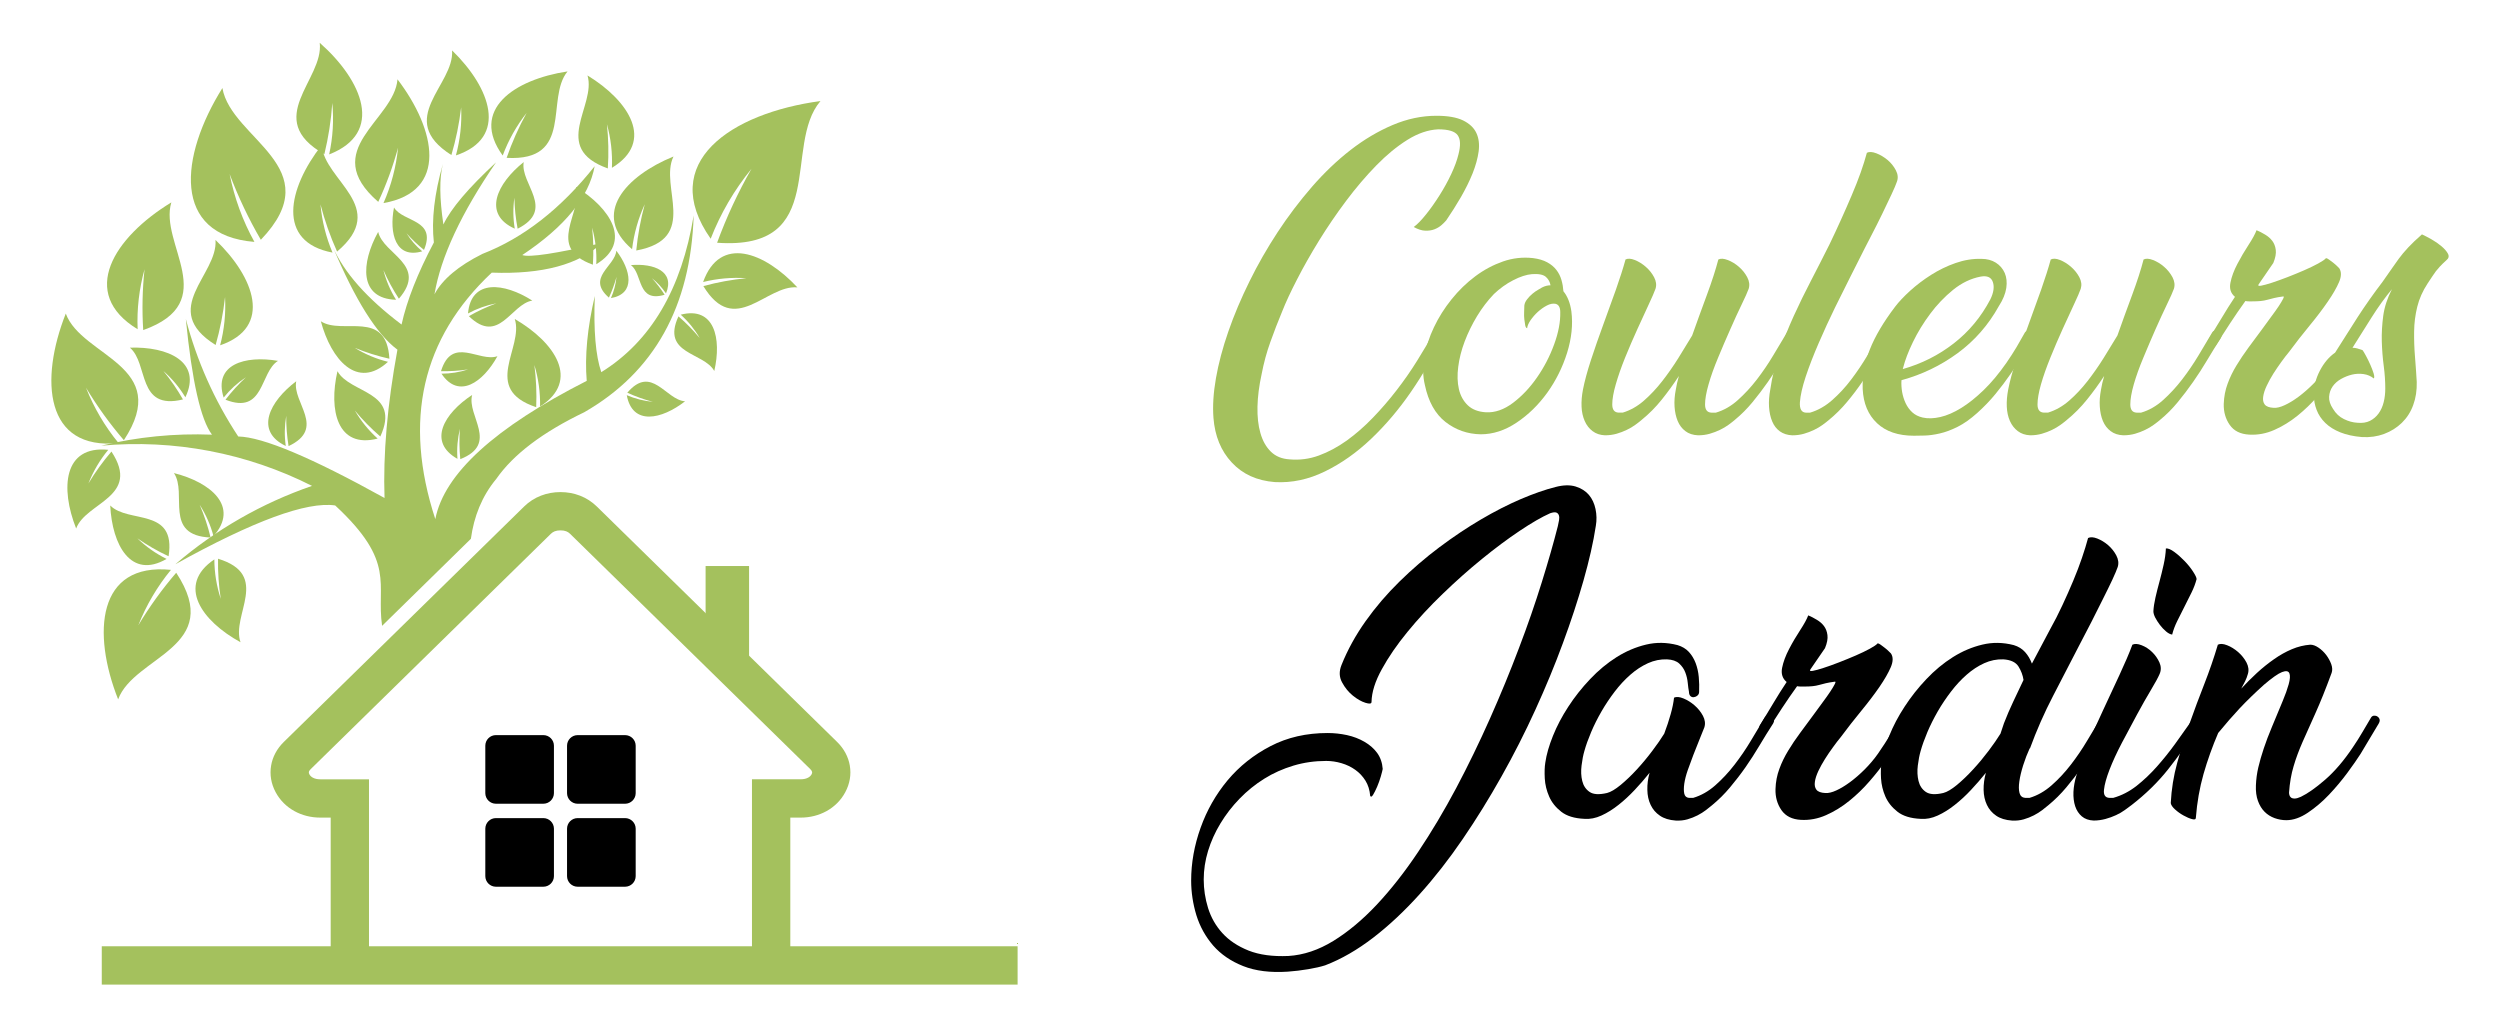
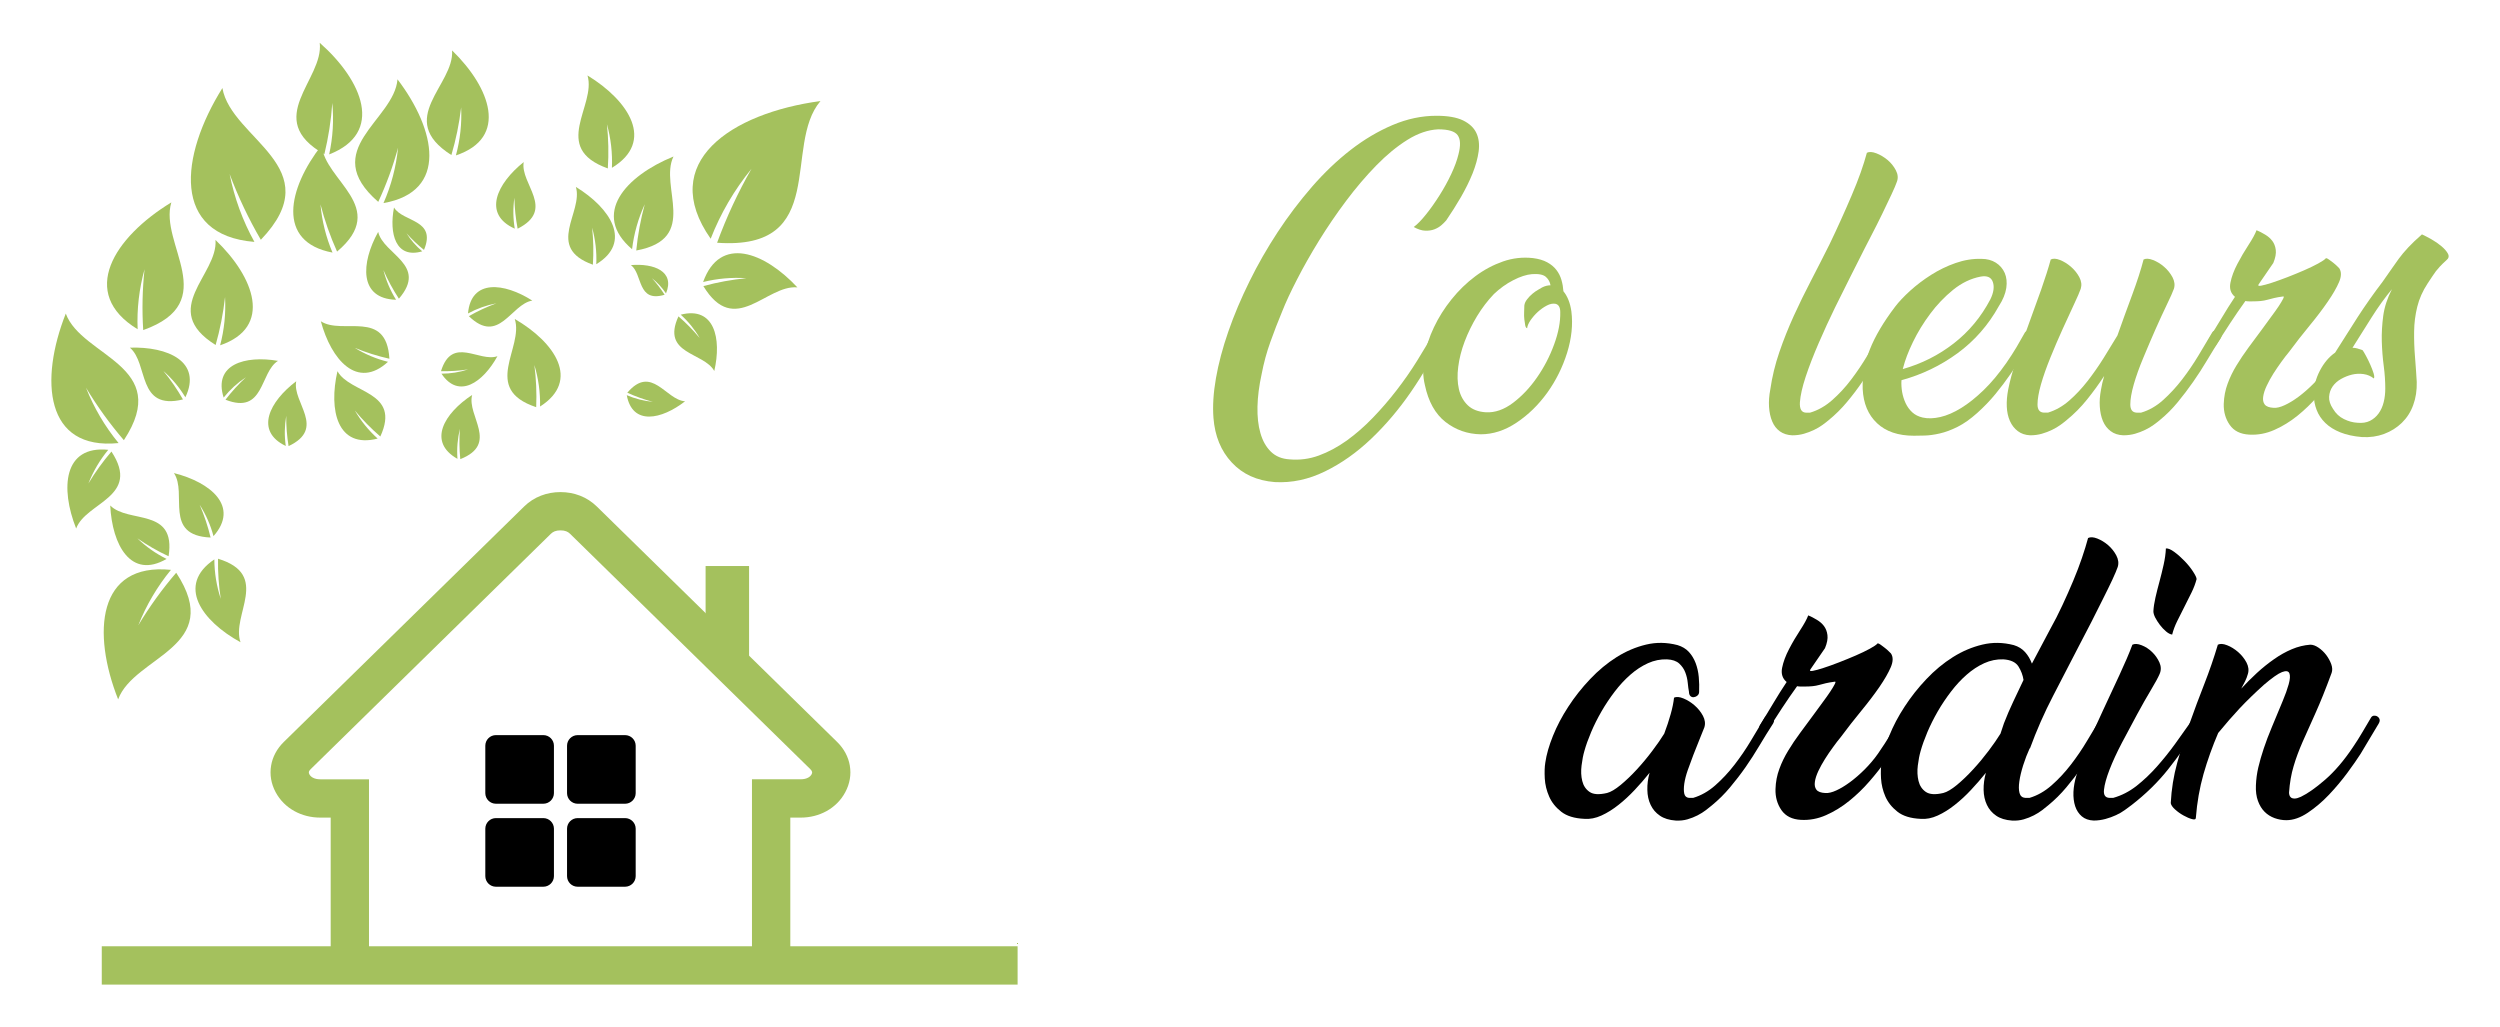
<svg xmlns="http://www.w3.org/2000/svg" version="1.1" id="Calque_1" x="0px" y="0px" width="146px" height="60px" viewBox="0 0 146 60" enable-background="new 0 0 146 60" xml:space="preserve">
  <g>
    <g>
      <g>
        <path fill="#A4C15D" d="M84.192,19.78c-0.488,1.045-1.088,2.082-1.793,3.107c-0.706,1.026-1.481,1.938-2.323,2.74     c-0.841,0.801-1.742,1.438-2.699,1.904c-0.959,0.47-1.933,0.677-2.925,0.623c-1.046-0.082-1.882-0.461-2.514-1.142     c-0.634-0.678-0.99-1.548-1.072-2.607c-0.052-0.679-0.007-1.449,0.144-2.312c0.15-0.862,0.391-1.772,0.724-2.73     c0.332-0.958,0.744-1.933,1.233-2.924c0.487-0.991,1.038-1.952,1.649-2.883c0.611-0.93,1.278-1.81,1.996-2.639     c0.72-0.828,1.476-1.549,2.262-2.159c0.788-0.611,1.607-1.097,2.456-1.457c0.848-0.36,1.701-0.54,2.556-0.54     c0.667,0,1.185,0.091,1.56,0.273c0.373,0.184,0.632,0.428,0.774,0.734c0.144,0.307,0.186,0.663,0.134,1.069     c-0.056,0.409-0.175,0.839-0.356,1.294c-0.185,0.456-0.414,0.917-0.684,1.386c-0.272,0.467-0.557,0.92-0.855,1.354     c-0.068,0.082-0.162,0.173-0.275,0.275c-0.117,0.102-0.253,0.183-0.409,0.244c-0.154,0.061-0.337,0.089-0.538,0.082     c-0.204-0.006-0.431-0.079-0.674-0.215c0.219-0.162,0.458-0.41,0.723-0.743c0.268-0.332,0.528-0.704,0.785-1.111     c0.258-0.407,0.486-0.821,0.683-1.242c0.198-0.421,0.337-0.801,0.419-1.141c0.134-0.516,0.122-0.889-0.043-1.12     c-0.162-0.231-0.541-0.347-1.141-0.347c-0.581,0.028-1.183,0.231-1.792,0.612c-0.612,0.38-1.219,0.88-1.824,1.499     c-0.604,0.62-1.192,1.309-1.762,2.07c-0.571,0.762-1.096,1.534-1.579,2.316c-0.481,0.781-0.909,1.536-1.282,2.264     c-0.376,0.727-0.664,1.35-0.868,1.867c-0.243,0.584-0.475,1.179-0.69,1.784c-0.219,0.604-0.388,1.234-0.513,1.887     c-0.148,0.68-0.229,1.312-0.242,1.896c-0.013,0.585,0.043,1.102,0.173,1.549c0.128,0.45,0.333,0.81,0.611,1.082     c0.279,0.272,0.642,0.421,1.09,0.448c0.586,0.052,1.155-0.021,1.712-0.225c0.556-0.204,1.099-0.496,1.632-0.876     c0.526-0.381,1.036-0.826,1.525-1.334s0.953-1.045,1.387-1.609c0.435-0.564,0.833-1.134,1.191-1.712     c0.362-0.577,0.681-1.124,0.968-1.64c0.04-0.067,0.103-0.105,0.184-0.112c0.08-0.006,0.152,0.01,0.213,0.051     c0.063,0.041,0.102,0.095,0.123,0.163C84.264,19.604,84.246,19.684,84.192,19.78z" />
        <path fill="#A4C15D" d="M89.528,15.073c0.328,0.041,0.602,0.123,0.828,0.245c0.223,0.121,0.403,0.271,0.538,0.448     c0.138,0.176,0.234,0.374,0.296,0.591s0.099,0.435,0.113,0.652c0.243,0.299,0.399,0.693,0.466,1.182     c0.096,0.761,0.012,1.566-0.251,2.415c-0.267,0.849-0.655,1.627-1.162,2.333c-0.51,0.706-1.105,1.287-1.785,1.741     c-0.68,0.456-1.379,0.683-2.098,0.683c-0.773-0.014-1.46-0.255-2.06-0.723c-0.596-0.468-0.995-1.184-1.199-2.15     c-0.124-0.515-0.134-1.065-0.031-1.649c0.101-0.585,0.288-1.162,0.561-1.732c0.271-0.571,0.613-1.114,1.028-1.63     c0.414-0.516,0.877-0.965,1.386-1.345c0.508-0.38,1.05-0.667,1.62-0.866C88.35,15.07,88.933,15.006,89.528,15.073z      M89.185,19.168c-0.055-0.013-0.093-0.071-0.113-0.173c-0.019-0.102-0.037-0.217-0.051-0.346     c-0.016-0.129-0.018-0.268-0.012-0.418c0.008-0.148,0.012-0.279,0.012-0.387c0.014-0.123,0.068-0.245,0.164-0.367     c0.094-0.123,0.198-0.23,0.314-0.326c0.116-0.095,0.227-0.174,0.336-0.234c0.107-0.061,0.183-0.105,0.227-0.132     c0.161-0.082,0.324-0.124,0.487-0.124c-0.029-0.189-0.117-0.352-0.266-0.487c-0.149-0.136-0.421-0.191-0.813-0.165     c-0.326,0.028-0.693,0.146-1.101,0.357c-0.409,0.21-0.781,0.48-1.123,0.805c-0.365,0.381-0.694,0.812-0.987,1.293     c-0.291,0.482-0.531,0.975-0.722,1.477c-0.19,0.503-0.315,0.997-0.376,1.478c-0.063,0.482-0.05,0.916,0.038,1.304     c0.089,0.387,0.265,0.703,0.521,0.947c0.258,0.246,0.609,0.38,1.061,0.408c0.528,0.027,1.054-0.156,1.578-0.55     c0.521-0.393,0.99-0.89,1.404-1.487c0.416-0.598,0.747-1.239,0.998-1.926c0.252-0.686,0.371-1.314,0.358-1.884     c0-0.285-0.095-0.449-0.285-0.49c-0.148-0.026-0.318,0.007-0.501,0.103s-0.354,0.217-0.519,0.366     c-0.164,0.15-0.306,0.313-0.43,0.49C89.267,18.876,89.196,19.033,89.185,19.168z" />
-         <path fill="#A4C15D" d="M100.351,15.155c0.135-0.069,0.317-0.059,0.548,0.03c0.233,0.088,0.449,0.221,0.653,0.397     c0.204,0.177,0.366,0.38,0.488,0.611c0.123,0.232,0.149,0.456,0.083,0.672c-0.069,0.191-0.205,0.497-0.41,0.917     c-0.204,0.421-0.424,0.9-0.66,1.438c-0.237,0.537-0.478,1.089-0.713,1.66c-0.239,0.57-0.426,1.094-0.56,1.568     c-0.137,0.476-0.205,0.867-0.205,1.171c0,0.307,0.123,0.466,0.365,0.479h0.268c0.46-0.136,0.889-0.38,1.282-0.734     c0.394-0.353,0.767-0.754,1.111-1.202c0.345-0.449,0.664-0.917,0.955-1.406c0.292-0.489,0.563-0.937,0.805-1.345     c0.043-0.068,0.103-0.104,0.185-0.111c0.082-0.007,0.153,0.009,0.214,0.051c0.063,0.04,0.104,0.095,0.132,0.162     c0.027,0.068,0.016,0.151-0.039,0.246c-0.273,0.421-0.536,0.848-0.796,1.283c-0.259,0.435-0.528,0.855-0.813,1.263     c-0.285,0.408-0.585,0.802-0.897,1.181c-0.313,0.381-0.659,0.728-1.039,1.04c-0.095,0.082-0.218,0.177-0.365,0.285     c-0.15,0.108-0.316,0.208-0.5,0.295c-0.184,0.089-0.38,0.164-0.592,0.225c-0.21,0.06-0.438,0.091-0.683,0.091     c-0.299-0.013-0.547-0.094-0.743-0.245c-0.197-0.148-0.346-0.346-0.448-0.59c-0.101-0.245-0.162-0.524-0.183-0.835     c-0.021-0.313,0.003-0.645,0.073-0.999c0.037-0.244,0.1-0.51,0.18-0.794c-0.312,0.476-0.645,0.935-0.997,1.375     c-0.354,0.442-0.747,0.839-1.183,1.192c-0.094,0.082-0.217,0.177-0.366,0.285c-0.149,0.108-0.315,0.208-0.5,0.295     c-0.181,0.089-0.38,0.164-0.59,0.225c-0.211,0.06-0.437,0.091-0.683,0.091c-0.286-0.013-0.525-0.094-0.724-0.245     c-0.198-0.148-0.35-0.346-0.457-0.59c-0.108-0.245-0.171-0.524-0.184-0.835c-0.013-0.313,0.013-0.645,0.082-0.999     c0.095-0.488,0.251-1.066,0.468-1.732c0.219-0.666,0.454-1.347,0.712-2.047c0.258-0.699,0.506-1.385,0.744-2.058     c0.236-0.672,0.425-1.26,0.562-1.762c0.134-0.069,0.315-0.059,0.539,0.03c0.226,0.088,0.439,0.221,0.642,0.397     c0.204,0.177,0.366,0.38,0.488,0.611c0.122,0.232,0.15,0.456,0.082,0.672c-0.067,0.191-0.2,0.497-0.397,0.917     c-0.198,0.421-0.418,0.9-0.661,1.438c-0.245,0.537-0.483,1.089-0.715,1.66c-0.231,0.57-0.412,1.094-0.548,1.568     c-0.138,0.476-0.205,0.867-0.205,1.171c0,0.307,0.122,0.466,0.365,0.479h0.247c0.447-0.136,0.862-0.37,1.241-0.703     c0.38-0.333,0.738-0.713,1.07-1.141s0.646-0.876,0.938-1.344c0.292-0.47,0.562-0.908,0.805-1.315     c0.284-0.801,0.574-1.596,0.865-2.383S100.199,15.738,100.351,15.155z" />
        <path fill="#A4C15D" d="M108.56,15.175c-0.096,0.19-0.272,0.541-0.529,1.049c-0.257,0.509-0.547,1.091-0.868,1.742     c-0.317,0.652-0.636,1.338-0.946,2.058c-0.312,0.72-0.567,1.379-0.765,1.976c-0.197,0.599-0.309,1.093-0.337,1.487     c-0.025,0.396,0.092,0.599,0.347,0.612h0.245c0.463-0.136,0.892-0.38,1.295-0.734c0.4-0.353,0.772-0.754,1.109-1.202     c0.341-0.449,0.655-0.917,0.947-1.406c0.291-0.489,0.567-0.937,0.826-1.345c0.04-0.068,0.098-0.104,0.172-0.111     c0.075-0.007,0.143,0.009,0.204,0.051c0.062,0.04,0.105,0.095,0.133,0.162c0.027,0.068,0.012,0.151-0.039,0.246     c-0.272,0.421-0.538,0.848-0.798,1.283c-0.257,0.435-0.524,0.855-0.803,1.263c-0.28,0.408-0.577,0.802-0.897,1.181     c-0.318,0.381-0.668,0.728-1.05,1.04c-0.094,0.082-0.217,0.177-0.365,0.285c-0.15,0.108-0.316,0.208-0.5,0.295     c-0.182,0.089-0.38,0.164-0.591,0.225c-0.209,0.06-0.437,0.091-0.683,0.091c-0.285-0.013-0.525-0.091-0.724-0.233     c-0.197-0.144-0.346-0.336-0.447-0.581c-0.103-0.244-0.163-0.527-0.184-0.846c-0.019-0.319,0.004-0.654,0.072-1.008     c0.108-0.746,0.285-1.477,0.53-2.189c0.243-0.713,0.526-1.419,0.844-2.119c0.318-0.7,0.66-1.396,1.021-2.088     c0.36-0.693,0.715-1.392,1.069-2.098c0.229-0.476,0.454-0.954,0.67-1.437c0.218-0.481,0.425-0.954,0.622-1.417     c0.198-0.461,0.37-0.903,0.521-1.324c0.149-0.42,0.27-0.807,0.365-1.161c0.136-0.067,0.319-0.058,0.551,0.031     c0.229,0.087,0.448,0.218,0.653,0.387c0.203,0.169,0.364,0.371,0.486,0.601c0.122,0.231,0.145,0.456,0.063,0.673     c-0.055,0.163-0.16,0.411-0.316,0.743c-0.158,0.334-0.337,0.711-0.54,1.131c-0.203,0.421-0.429,0.867-0.673,1.335     C109.01,14.289,108.774,14.741,108.56,15.175z" />
        <path fill="#A4C15D" d="M116.728,17.885c-0.611,1.1-1.413,2.014-2.403,2.741c-0.992,0.726-2.085,1.252-3.279,1.578     c-0.015,0.231,0,0.461,0.039,0.694c0.042,0.23,0.11,0.447,0.205,0.651c0.097,0.204,0.223,0.38,0.386,0.53     c0.162,0.149,0.367,0.251,0.611,0.306c0.299,0.068,0.642,0.058,1.028-0.03c0.388-0.088,0.794-0.266,1.223-0.53     c0.429-0.265,0.865-0.614,1.314-1.05c0.448-0.434,0.889-0.963,1.325-1.588c0.216-0.312,0.412-0.618,0.591-0.917     c0.176-0.298,0.339-0.584,0.489-0.856c0.053-0.068,0.117-0.104,0.192-0.111c0.074-0.007,0.144,0.009,0.203,0.051     c0.062,0.04,0.106,0.095,0.133,0.162c0.029,0.068,0.014,0.151-0.039,0.246c-0.191,0.299-0.396,0.625-0.611,0.979     c-0.219,0.353-0.46,0.722-0.724,1.108c-0.267,0.388-0.558,0.775-0.877,1.162c-0.317,0.387-0.675,0.757-1.069,1.111     c-0.394,0.353-0.775,0.621-1.141,0.805c-0.366,0.183-0.714,0.313-1.04,0.387c-0.325,0.075-0.617,0.115-0.876,0.122     c-0.259,0.008-0.468,0.011-0.631,0.011c-0.923,0-1.643-0.245-2.159-0.733c-0.518-0.489-0.797-1.154-0.837-1.997     c-0.026-0.774,0.113-1.544,0.42-2.313c0.303-0.767,0.796-1.599,1.477-2.496c0.216-0.285,0.509-0.594,0.875-0.928     c0.366-0.332,0.774-0.641,1.222-0.926c0.45-0.285,0.924-0.516,1.427-0.692c0.502-0.177,1.007-0.258,1.509-0.245     c0.325,0,0.607,0.074,0.845,0.223c0.237,0.15,0.409,0.351,0.52,0.602c0.108,0.251,0.14,0.543,0.092,0.875     C117.118,17.148,116.975,17.506,116.728,17.885z M111.145,21.471c-0.014,0.027-0.019,0.055-0.019,0.082     c1.101-0.313,2.091-0.811,2.974-1.499c0.883-0.685,1.597-1.544,2.139-2.576c0.191-0.394,0.239-0.729,0.143-1.008     c-0.095-0.279-0.333-0.384-0.712-0.316c-0.57,0.108-1.107,0.367-1.611,0.774c-0.501,0.408-0.949,0.877-1.342,1.407     c-0.395,0.53-0.728,1.076-1.001,1.64C111.443,20.537,111.255,21.037,111.145,21.471z" />
        <path fill="#A4C15D" d="M125.185,15.155c0.135-0.069,0.318-0.059,0.55,0.03c0.229,0.088,0.448,0.221,0.65,0.397     c0.205,0.177,0.366,0.38,0.49,0.611c0.12,0.232,0.149,0.456,0.081,0.672c-0.067,0.191-0.205,0.497-0.408,0.917     c-0.203,0.421-0.423,0.9-0.663,1.438c-0.235,0.537-0.474,1.089-0.71,1.66c-0.24,0.57-0.427,1.094-0.562,1.568     c-0.136,0.476-0.203,0.867-0.203,1.171c0,0.307,0.121,0.466,0.366,0.479h0.264c0.463-0.136,0.89-0.38,1.285-0.734     c0.393-0.353,0.764-0.754,1.11-1.202c0.345-0.449,0.664-0.917,0.958-1.406c0.291-0.489,0.558-0.937,0.802-1.345     c0.042-0.068,0.104-0.104,0.186-0.111c0.08-0.007,0.152,0.009,0.212,0.051c0.063,0.04,0.106,0.095,0.136,0.162     c0.025,0.068,0.011,0.151-0.043,0.246c-0.271,0.421-0.535,0.848-0.794,1.283c-0.259,0.435-0.529,0.855-0.815,1.263     c-0.284,0.408-0.584,0.802-0.896,1.181c-0.313,0.381-0.657,0.728-1.039,1.04c-0.095,0.082-0.217,0.177-0.367,0.285     c-0.148,0.108-0.314,0.208-0.499,0.295c-0.183,0.089-0.378,0.164-0.588,0.225c-0.213,0.06-0.439,0.091-0.686,0.091     c-0.297-0.013-0.545-0.094-0.741-0.245c-0.199-0.148-0.348-0.346-0.451-0.59c-0.102-0.245-0.161-0.524-0.181-0.835     c-0.023-0.313,0.003-0.645,0.07-0.999c0.039-0.244,0.102-0.51,0.184-0.794c-0.313,0.476-0.646,0.935-1.001,1.375     c-0.353,0.442-0.747,0.839-1.181,1.192c-0.095,0.082-0.217,0.177-0.365,0.285c-0.15,0.108-0.317,0.208-0.499,0.295     c-0.183,0.089-0.38,0.164-0.592,0.225c-0.21,0.06-0.437,0.091-0.682,0.091c-0.286-0.013-0.525-0.094-0.724-0.245     c-0.197-0.148-0.35-0.346-0.459-0.59c-0.109-0.245-0.169-0.524-0.183-0.835c-0.015-0.313,0.014-0.645,0.081-0.999     c0.094-0.488,0.251-1.066,0.47-1.732c0.216-0.666,0.453-1.347,0.713-2.047c0.257-0.699,0.506-1.385,0.743-2.058     c0.234-0.672,0.423-1.26,0.56-1.762c0.136-0.069,0.317-0.059,0.54,0.03c0.225,0.088,0.438,0.221,0.642,0.397     c0.202,0.177,0.368,0.38,0.489,0.611c0.122,0.232,0.147,0.456,0.081,0.672c-0.066,0.191-0.199,0.497-0.397,0.917     c-0.197,0.421-0.418,0.9-0.662,1.438c-0.244,0.537-0.481,1.089-0.712,1.66c-0.232,0.57-0.416,1.094-0.552,1.568     c-0.135,0.476-0.202,0.867-0.202,1.171c0,0.307,0.121,0.466,0.367,0.479h0.244c0.448-0.136,0.86-0.37,1.241-0.703     c0.382-0.333,0.737-0.713,1.071-1.141c0.332-0.428,0.645-0.876,0.938-1.344c0.29-0.47,0.56-0.908,0.805-1.315     c0.284-0.801,0.572-1.596,0.865-2.383C124.813,16.425,125.034,15.738,125.185,15.155z" />
        <path fill="#A4C15D" d="M136.328,21.898c-0.284,0.407-0.61,0.822-0.977,1.243c-0.367,0.421-0.762,0.802-1.184,1.142     c-0.421,0.339-0.869,0.614-1.344,0.824c-0.475,0.211-0.965,0.303-1.467,0.275c-0.517-0.027-0.896-0.216-1.141-0.57     c-0.245-0.353-0.36-0.761-0.348-1.223c0.014-0.42,0.09-0.815,0.227-1.181c0.133-0.367,0.308-0.724,0.519-1.07     c0.211-0.345,0.44-0.689,0.691-1.029c0.252-0.339,0.515-0.692,0.785-1.059c0.176-0.244,0.353-0.486,0.528-0.724     c0.179-0.237,0.326-0.447,0.451-0.631c0.12-0.183,0.208-0.329,0.263-0.438c0.055-0.109,0.055-0.156,0-0.143     c-0.205,0.026-0.376,0.058-0.52,0.091c-0.142,0.034-0.274,0.069-0.397,0.102c-0.12,0.034-0.251,0.059-0.386,0.072     c-0.137,0.014-0.298,0.021-0.489,0.021c-0.067,0-0.136,0-0.204,0c-0.067,0-0.137-0.006-0.204-0.021     c-0.312,0.435-0.61,0.869-0.895,1.304c-0.288,0.436-0.559,0.855-0.817,1.264c-0.04,0.067-0.099,0.105-0.171,0.111     c-0.076,0.008-0.143-0.005-0.196-0.04c-0.053-0.034-0.095-0.088-0.121-0.164c-0.026-0.073-0.006-0.158,0.062-0.254     c0.271-0.434,0.524-0.853,0.765-1.252c0.237-0.401,0.492-0.806,0.764-1.213c-0.247-0.203-0.334-0.478-0.265-0.825     c0.067-0.346,0.203-0.712,0.407-1.1c0.204-0.387,0.419-0.756,0.652-1.11c0.23-0.353,0.386-0.638,0.466-0.856     c0.167,0.069,0.331,0.153,0.499,0.255c0.172,0.102,0.312,0.224,0.419,0.366c0.109,0.143,0.179,0.32,0.205,0.53     c0.026,0.211-0.02,0.465-0.145,0.765l-0.854,1.243c-0.055,0.081-0.008,0.109,0.143,0.081c0.149-0.027,0.358-0.085,0.632-0.173     c0.269-0.088,0.571-0.197,0.906-0.326c0.334-0.129,0.655-0.262,0.967-0.397c0.313-0.136,0.587-0.268,0.825-0.398     c0.236-0.128,0.391-0.233,0.46-0.315c0.039,0,0.098,0.028,0.172,0.082c0.073,0.055,0.155,0.115,0.245,0.182     c0.088,0.069,0.165,0.137,0.234,0.205c0.067,0.068,0.107,0.108,0.122,0.122c0.134,0.204,0.132,0.473-0.01,0.805     c-0.143,0.333-0.363,0.716-0.664,1.151c-0.297,0.434-0.651,0.9-1.059,1.395c-0.409,0.496-0.808,1.009-1.202,1.539     c-0.137,0.163-0.285,0.357-0.448,0.581c-0.161,0.224-0.319,0.454-0.47,0.692c-0.148,0.238-0.277,0.472-0.385,0.704     c-0.11,0.23-0.177,0.441-0.204,0.631c-0.028,0.191,0.002,0.343,0.09,0.458c0.089,0.116,0.263,0.182,0.522,0.195     c0.175,0.013,0.39-0.038,0.64-0.154c0.25-0.114,0.521-0.277,0.806-0.488c0.285-0.211,0.569-0.459,0.855-0.744     c0.285-0.286,0.545-0.59,0.774-0.917c0.271-0.394,0.518-0.773,0.744-1.142c0.224-0.367,0.409-0.686,0.559-0.958     c0.056-0.068,0.12-0.104,0.193-0.111c0.075-0.007,0.143,0.009,0.205,0.051c0.062,0.04,0.103,0.095,0.122,0.162     c0.021,0.068,0.004,0.151-0.052,0.246c-0.23,0.353-0.447,0.713-0.65,1.08C136.777,21.206,136.56,21.56,136.328,21.898z" />
        <path fill="#A4C15D" d="M135.126,23.04c0-0.477,0.119-0.942,0.356-1.396s0.534-0.804,0.887-1.049     c0.435-0.693,0.872-1.382,1.313-2.068c0.443-0.685,0.929-1.375,1.458-2.068c0.161-0.23,0.318-0.455,0.47-0.672     c0.148-0.217,0.305-0.438,0.467-0.662c0.165-0.224,0.353-0.452,0.571-0.682c0.217-0.232,0.482-0.483,0.794-0.755     c0.15,0.069,0.332,0.163,0.551,0.285c0.217,0.123,0.413,0.259,0.59,0.408c0.177,0.15,0.302,0.295,0.378,0.438     c0.074,0.143,0.045,0.269-0.092,0.378c-0.163,0.148-0.289,0.271-0.376,0.366c-0.089,0.095-0.168,0.187-0.235,0.274     c-0.067,0.088-0.136,0.188-0.205,0.295c-0.067,0.109-0.162,0.252-0.284,0.428c-0.284,0.435-0.485,0.886-0.601,1.355     s-0.177,0.948-0.183,1.437c-0.007,0.488,0.009,0.98,0.05,1.476c0.041,0.497,0.074,0.988,0.103,1.477     c0.012,0.49-0.055,0.938-0.205,1.346c-0.147,0.408-0.369,0.753-0.661,1.038c-0.293,0.286-0.639,0.503-1.04,0.653     c-0.399,0.149-0.832,0.21-1.293,0.183c-0.489-0.041-0.91-0.133-1.264-0.275s-0.646-0.325-0.877-0.549     c-0.229-0.225-0.401-0.479-0.508-0.765C135.181,23.651,135.126,23.353,135.126,23.04z M139.689,16.888     c-0.406,0.489-0.808,1.045-1.201,1.67s-0.761,1.208-1.102,1.751c0.097,0,0.191,0.015,0.287,0.041     c0.094,0.028,0.196,0.061,0.305,0.102c0.04,0.054,0.105,0.162,0.193,0.326c0.089,0.163,0.173,0.335,0.255,0.52     c0.081,0.183,0.146,0.354,0.194,0.509c0.046,0.157,0.048,0.255,0.009,0.295c-0.163-0.135-0.36-0.22-0.59-0.255     c-0.231-0.033-0.459-0.023-0.684,0.031c-0.225,0.055-0.438,0.14-0.641,0.255c-0.204,0.116-0.366,0.261-0.49,0.438     c-0.122,0.177-0.189,0.377-0.204,0.601c-0.012,0.224,0.063,0.458,0.226,0.702c0.162,0.272,0.375,0.472,0.642,0.601     c0.264,0.129,0.526,0.201,0.785,0.214c0.283,0.027,0.53-0.01,0.734-0.112c0.202-0.102,0.372-0.248,0.508-0.438     c0.136-0.19,0.234-0.411,0.295-0.662c0.062-0.252,0.09-0.513,0.09-0.784c0-0.421-0.028-0.863-0.09-1.324     c-0.061-0.462-0.098-0.938-0.113-1.427c-0.013-0.489,0.016-0.988,0.084-1.497C139.249,17.936,139.418,17.417,139.689,16.888z" />
      </g>
      <g>
-         <path d="M80.097,40.992c0,0.11-0.119,0.126-0.356,0.051c-0.236-0.074-0.481-0.214-0.733-0.417     c-0.251-0.204-0.463-0.461-0.63-0.774c-0.172-0.312-0.182-0.651-0.033-1.018c0.354-0.884,0.823-1.735,1.406-2.557     c0.584-0.822,1.243-1.592,1.978-2.312c0.734-0.721,1.508-1.387,2.321-1.998c0.815-0.611,1.627-1.154,2.435-1.629     c0.809-0.476,1.587-0.872,2.332-1.192c0.748-0.318,1.42-0.553,2.02-0.704c0.46-0.121,0.855-0.13,1.183-0.029     c0.324,0.102,0.582,0.264,0.772,0.488c0.19,0.225,0.318,0.5,0.387,0.827c0.068,0.325,0.075,0.65,0.019,0.976     c-0.146,0.965-0.39,2.032-0.722,3.2c-0.333,1.169-0.733,2.386-1.203,3.657c-0.466,1.27-1.003,2.568-1.608,3.892     c-0.604,1.325-1.263,2.622-1.977,3.891c-0.713,1.27-1.469,2.493-2.271,3.666c-0.803,1.176-1.642,2.249-2.517,3.22     c-0.877,0.972-1.774,1.814-2.699,2.527c-0.926,0.711-1.862,1.255-2.813,1.619c-0.258,0.082-0.588,0.158-0.988,0.225     c-0.4,0.067-0.797,0.117-1.191,0.144c-1.018,0.067-1.889-0.04-2.608-0.326c-0.72-0.285-1.303-0.686-1.754-1.202     c-0.445-0.518-0.773-1.107-0.979-1.771c-0.201-0.667-0.304-1.338-0.304-2.019c0-1.032,0.185-2.062,0.552-3.086     c0.366-1.026,0.892-1.949,1.576-2.771c0.689-0.821,1.523-1.487,2.509-1.997c0.983-0.51,2.094-0.764,3.33-0.764     c0.381,0,0.758,0.04,1.132,0.121c0.374,0.082,0.712,0.212,1.017,0.388c0.307,0.176,0.556,0.394,0.745,0.651     c0.188,0.258,0.299,0.572,0.326,0.938c-0.014,0.081-0.051,0.227-0.111,0.437c-0.062,0.21-0.133,0.412-0.215,0.602     c-0.081,0.191-0.161,0.346-0.235,0.469c-0.076,0.122-0.131,0.143-0.171,0.061c-0.027-0.338-0.12-0.634-0.276-0.886     c-0.158-0.251-0.354-0.462-0.592-0.631c-0.237-0.17-0.507-0.3-0.805-0.388c-0.299-0.088-0.596-0.132-0.895-0.132     c-0.668,0-1.305,0.091-1.915,0.274c-0.611,0.184-1.181,0.438-1.703,0.765c-0.522,0.325-1.002,0.713-1.437,1.161     c-0.435,0.45-0.809,0.931-1.12,1.448c-0.313,0.514-0.554,1.052-0.725,1.609c-0.169,0.557-0.253,1.112-0.253,1.67     s0.084,1.111,0.253,1.661c0.171,0.548,0.448,1.04,0.836,1.466c0.389,0.43,0.898,0.767,1.53,1.021     c0.632,0.249,1.407,0.356,2.333,0.315c0.883-0.056,1.752-0.347,2.617-0.877c0.862-0.531,1.707-1.236,2.536-2.118     c0.828-0.885,1.633-1.909,2.415-3.078c0.781-1.167,1.521-2.41,2.222-3.727c0.698-1.318,1.356-2.673,1.975-4.065     c0.619-1.393,1.182-2.76,1.689-4.105c0.513-1.344,0.956-2.629,1.336-3.851c0.38-1.222,0.694-2.315,0.938-3.28     c0.026-0.122,0.052-0.237,0.071-0.347c0.02-0.108,0.016-0.204-0.009-0.285c-0.028-0.082-0.079-0.135-0.152-0.163     c-0.076-0.027-0.194-0.015-0.359,0.041c-0.488,0.217-1.082,0.56-1.781,1.029c-0.7,0.468-1.433,1.015-2.2,1.64     c-0.77,0.625-1.532,1.304-2.293,2.038c-0.761,0.732-1.448,1.475-2.058,2.221c-0.612,0.748-1.111,1.473-1.497,2.179     C80.31,39.783,80.109,40.421,80.097,40.992z" />
        <path d="M99.229,40.402c0,0.094-0.036,0.17-0.104,0.223c-0.068,0.055-0.14,0.084-0.214,0.092     c-0.074,0.006-0.14-0.018-0.194-0.071c-0.052-0.055-0.081-0.136-0.081-0.244c-0.027-0.136-0.051-0.31-0.071-0.52     c-0.02-0.21-0.067-0.415-0.143-0.611c-0.073-0.198-0.195-0.372-0.355-0.52c-0.164-0.149-0.401-0.231-0.715-0.245     c-0.379-0.013-0.75,0.062-1.11,0.224c-0.36,0.164-0.703,0.387-1.027,0.672c-0.326,0.285-0.632,0.615-0.917,0.989     c-0.285,0.374-0.544,0.761-0.774,1.161c-0.231,0.402-0.432,0.802-0.601,1.202c-0.17,0.402-0.303,0.771-0.397,1.111     c-0.067,0.231-0.123,0.51-0.162,0.835c-0.042,0.326-0.029,0.628,0.039,0.906c0.068,0.28,0.211,0.494,0.429,0.642     c0.218,0.15,0.556,0.17,1.019,0.062c0.217-0.055,0.479-0.21,0.795-0.469c0.311-0.258,0.629-0.56,0.947-0.907     c0.319-0.346,0.621-0.71,0.905-1.089c0.287-0.381,0.518-0.713,0.693-1c0.149-0.393,0.275-0.773,0.377-1.141     c0.104-0.366,0.166-0.685,0.195-0.957c0.134-0.068,0.317-0.054,0.549,0.041c0.231,0.095,0.448,0.23,0.651,0.407     c0.204,0.177,0.367,0.381,0.49,0.611c0.121,0.231,0.149,0.455,0.081,0.672c-0.081,0.204-0.182,0.448-0.295,0.734     c-0.116,0.285-0.232,0.577-0.348,0.876s-0.223,0.594-0.326,0.886c-0.102,0.292-0.169,0.558-0.204,0.795     c-0.033,0.238-0.033,0.432,0,0.581c0.035,0.15,0.125,0.231,0.275,0.246h0.245c0.461-0.137,0.892-0.381,1.293-0.734     c0.4-0.354,0.775-0.753,1.121-1.202s0.667-0.917,0.958-1.406c0.291-0.489,0.561-0.938,0.806-1.345     c0.039-0.068,0.102-0.105,0.182-0.112c0.081-0.006,0.152,0.01,0.213,0.051c0.063,0.042,0.106,0.095,0.135,0.163     c0.027,0.069,0.013,0.15-0.042,0.246c-0.272,0.42-0.536,0.849-0.795,1.283c-0.258,0.435-0.529,0.856-0.813,1.264     c-0.285,0.408-0.59,0.801-0.908,1.181c-0.318,0.381-0.669,0.728-1.048,1.04c-0.095,0.081-0.215,0.177-0.357,0.285     c-0.141,0.109-0.306,0.21-0.488,0.306c-0.184,0.094-0.38,0.172-0.591,0.233s-0.438,0.084-0.683,0.072     c-0.379-0.027-0.691-0.122-0.927-0.286c-0.239-0.163-0.419-0.372-0.54-0.631c-0.123-0.257-0.187-0.549-0.192-0.876     c-0.008-0.326,0.034-0.659,0.131-0.999c-0.271,0.34-0.559,0.673-0.866,0.999c-0.308,0.327-0.62,0.619-0.948,0.876     c-0.326,0.259-0.655,0.466-0.997,0.622c-0.341,0.156-0.673,0.22-0.998,0.194c-0.585-0.026-1.035-0.166-1.354-0.418     c-0.321-0.251-0.556-0.546-0.703-0.886c-0.149-0.34-0.236-0.692-0.256-1.06c-0.019-0.366-0.009-0.672,0.031-0.916     c0.067-0.476,0.219-0.999,0.449-1.57c0.229-0.57,0.528-1.137,0.896-1.701c0.365-0.563,0.79-1.1,1.273-1.609     c0.48-0.509,0.998-0.937,1.547-1.284c0.55-0.346,1.124-0.589,1.722-0.732s1.209-0.133,1.835,0.029     c0.27,0.082,0.492,0.214,0.661,0.397c0.169,0.184,0.301,0.401,0.397,0.652c0.094,0.251,0.157,0.523,0.183,0.815     C99.235,39.829,99.241,40.117,99.229,40.402z" />
        <path d="M110.149,44.395c-0.285,0.408-0.611,0.822-0.979,1.243c-0.364,0.421-0.761,0.802-1.182,1.14     c-0.42,0.341-0.869,0.615-1.345,0.826c-0.475,0.211-0.964,0.303-1.468,0.276c-0.515-0.027-0.896-0.217-1.141-0.571     c-0.242-0.354-0.358-0.761-0.345-1.223c0.011-0.42,0.089-0.815,0.225-1.181c0.133-0.367,0.308-0.724,0.519-1.07     c0.21-0.347,0.44-0.69,0.693-1.029c0.25-0.34,0.513-0.693,0.783-1.06c0.177-0.244,0.354-0.485,0.53-0.724     c0.178-0.237,0.326-0.447,0.448-0.631c0.121-0.184,0.21-0.33,0.263-0.438c0.056-0.11,0.056-0.157,0-0.143     c-0.201,0.027-0.376,0.057-0.519,0.09c-0.142,0.035-0.273,0.068-0.396,0.102c-0.123,0.035-0.251,0.058-0.388,0.072     c-0.137,0.014-0.298,0.02-0.489,0.02c-0.067,0-0.136,0-0.204,0c-0.067,0-0.136-0.006-0.204-0.02     c-0.313,0.435-0.61,0.869-0.896,1.304c-0.285,0.436-0.557,0.856-0.815,1.263c-0.041,0.068-0.1,0.105-0.173,0.112     c-0.076,0.008-0.142-0.006-0.194-0.04c-0.055-0.035-0.095-0.088-0.122-0.164c-0.026-0.074-0.007-0.159,0.063-0.254     c0.272-0.435,0.524-0.853,0.764-1.254c0.238-0.4,0.492-0.804,0.764-1.212c-0.245-0.203-0.334-0.479-0.266-0.825     c0.069-0.346,0.204-0.712,0.408-1.101c0.201-0.387,0.421-0.756,0.652-1.11c0.229-0.353,0.386-0.638,0.467-0.856     c0.164,0.069,0.331,0.154,0.499,0.257c0.171,0.101,0.311,0.222,0.419,0.365c0.107,0.143,0.177,0.319,0.203,0.529     c0.028,0.211-0.019,0.465-0.143,0.765l-0.854,1.243c-0.057,0.082-0.008,0.108,0.142,0.082c0.147-0.027,0.357-0.084,0.63-0.173     c0.273-0.088,0.574-0.196,0.907-0.326c0.332-0.129,0.654-0.261,0.969-0.397c0.311-0.135,0.588-0.268,0.825-0.397     c0.236-0.129,0.391-0.234,0.458-0.315c0.04,0,0.099,0.027,0.173,0.081c0.073,0.055,0.156,0.115,0.245,0.184     c0.089,0.068,0.167,0.136,0.233,0.204c0.068,0.067,0.109,0.109,0.124,0.122c0.135,0.204,0.132,0.473-0.011,0.806     s-0.364,0.716-0.662,1.151c-0.3,0.434-0.652,0.9-1.06,1.395c-0.408,0.497-0.809,1.01-1.202,1.539     c-0.138,0.164-0.285,0.357-0.447,0.582c-0.164,0.223-0.322,0.455-0.471,0.692c-0.148,0.237-0.279,0.472-0.388,0.703     c-0.107,0.232-0.177,0.442-0.202,0.632c-0.027,0.191,0.002,0.343,0.091,0.458c0.088,0.117,0.263,0.181,0.521,0.194     c0.176,0.013,0.392-0.038,0.642-0.153c0.251-0.115,0.519-0.277,0.804-0.487c0.286-0.212,0.571-0.459,0.858-0.746     c0.283-0.285,0.542-0.589,0.772-0.916c0.272-0.395,0.519-0.774,0.744-1.142c0.225-0.366,0.409-0.686,0.558-0.958     c0.056-0.068,0.121-0.105,0.196-0.112c0.074-0.006,0.141,0.01,0.203,0.051c0.061,0.042,0.104,0.095,0.123,0.163     c0.019,0.069,0.002,0.15-0.053,0.246c-0.23,0.353-0.446,0.712-0.65,1.079C110.596,43.702,110.379,44.056,110.149,44.395z" />
        <path d="M118.542,43.682c-0.149,0.327-0.279,0.662-0.388,1.009c-0.108,0.346-0.184,0.659-0.223,0.937     c-0.042,0.278-0.038,0.507,0.009,0.683c0.048,0.177,0.159,0.272,0.336,0.286h0.246c0.46-0.137,0.89-0.381,1.292-0.734     c0.402-0.354,0.775-0.753,1.121-1.202c0.347-0.449,0.666-0.917,0.956-1.406c0.292-0.489,0.562-0.938,0.807-1.345     c0.039-0.068,0.102-0.105,0.184-0.112c0.08-0.006,0.152,0.01,0.212,0.051c0.063,0.042,0.106,0.095,0.133,0.163     c0.03,0.069,0.014,0.15-0.04,0.246c-0.271,0.42-0.537,0.849-0.797,1.283c-0.255,0.435-0.527,0.856-0.813,1.264     c-0.284,0.408-0.587,0.801-0.907,1.181c-0.319,0.381-0.669,0.728-1.049,1.04c-0.095,0.081-0.214,0.177-0.356,0.285     c-0.143,0.109-0.305,0.21-0.489,0.306c-0.183,0.094-0.381,0.172-0.591,0.233c-0.211,0.061-0.437,0.084-0.681,0.072     c-0.381-0.027-0.69-0.122-0.928-0.286c-0.238-0.163-0.419-0.372-0.54-0.631c-0.122-0.257-0.187-0.549-0.193-0.876     c-0.006-0.326,0.037-0.659,0.133-0.999c-0.272,0.34-0.561,0.673-0.867,0.999c-0.304,0.327-0.621,0.619-0.948,0.876     c-0.325,0.259-0.656,0.466-0.998,0.622c-0.339,0.156-0.672,0.22-0.998,0.194c-0.581-0.026-1.036-0.166-1.354-0.418     c-0.321-0.251-0.555-0.546-0.705-0.886c-0.147-0.34-0.233-0.692-0.254-1.06c-0.02-0.366-0.01-0.672,0.032-0.916     c0.066-0.476,0.216-0.999,0.448-1.57c0.229-0.57,0.527-1.137,0.896-1.701c0.365-0.563,0.789-1.1,1.272-1.609     c0.48-0.509,0.998-0.937,1.548-1.284c0.549-0.346,1.124-0.589,1.723-0.732c0.597-0.143,1.209-0.133,1.834,0.029     c0.27,0.082,0.49,0.218,0.66,0.408c0.17,0.191,0.303,0.415,0.399,0.673l1.059-1.996c0.259-0.461,0.499-0.935,0.723-1.417     c0.224-0.482,0.437-0.958,0.632-1.426s0.367-0.914,0.509-1.335c0.142-0.42,0.264-0.808,0.357-1.161     c0.136-0.067,0.315-0.057,0.54,0.031c0.223,0.089,0.434,0.217,0.632,0.387c0.195,0.17,0.356,0.371,0.478,0.601     c0.121,0.231,0.149,0.456,0.082,0.673c-0.055,0.164-0.161,0.411-0.314,0.744c-0.156,0.333-0.342,0.71-0.553,1.131     c-0.21,0.42-0.434,0.865-0.67,1.334c-0.24,0.469-0.473,0.92-0.704,1.354c-0.502,0.979-1.011,1.963-1.529,2.955     c-0.516,0.992-0.971,2.024-1.363,3.097V43.682z M113.489,46.31c0.215-0.055,0.479-0.21,0.795-0.469     c0.31-0.258,0.628-0.56,0.945-0.907c0.32-0.346,0.622-0.71,0.908-1.089c0.286-0.381,0.515-0.713,0.692-1l0.204-0.61     c0.163-0.42,0.342-0.839,0.538-1.253c0.198-0.415,0.398-0.838,0.603-1.273c-0.04-0.272-0.138-0.533-0.294-0.785     c-0.159-0.251-0.454-0.391-0.889-0.418c-0.378-0.013-0.75,0.062-1.11,0.224c-0.36,0.164-0.702,0.387-1.026,0.672     c-0.327,0.285-0.631,0.615-0.917,0.989c-0.286,0.374-0.545,0.761-0.776,1.161c-0.23,0.402-0.431,0.802-0.601,1.202     c-0.169,0.402-0.302,0.771-0.397,1.111c-0.067,0.231-0.122,0.51-0.162,0.835c-0.042,0.326-0.027,0.628,0.04,0.906     c0.067,0.28,0.21,0.494,0.427,0.642C112.688,46.398,113.026,46.419,113.489,46.31z" />
        <path d="M124.531,37.651c0.138-0.068,0.316-0.057,0.542,0.032c0.224,0.087,0.428,0.22,0.61,0.396     c0.183,0.177,0.325,0.38,0.429,0.611c0.102,0.231,0.104,0.455,0.009,0.672c-0.08,0.191-0.247,0.497-0.497,0.917     c-0.253,0.421-0.525,0.9-0.816,1.438c-0.292,0.536-0.587,1.09-0.887,1.66s-0.539,1.094-0.724,1.569     c-0.183,0.476-0.292,0.866-0.323,1.17c-0.036,0.307,0.068,0.466,0.313,0.48h0.225c0.488-0.137,0.943-0.371,1.368-0.704     c0.42-0.333,0.817-0.708,1.189-1.13c0.373-0.421,0.727-0.862,1.062-1.325c0.332-0.461,0.641-0.896,0.927-1.303     c0.051-0.068,0.119-0.104,0.203-0.113c0.082-0.007,0.149,0.008,0.202,0.041c0.055,0.034,0.089,0.088,0.103,0.163     c0.014,0.076-0.021,0.16-0.103,0.254c-0.57,0.884-1.153,1.702-1.75,2.456c-0.599,0.754-1.313,1.45-2.141,2.089     c-0.108,0.081-0.237,0.177-0.387,0.285c-0.149,0.109-0.32,0.208-0.509,0.295c-0.191,0.089-0.398,0.164-0.622,0.225     c-0.224,0.059-0.452,0.091-0.684,0.091c-0.286-0.013-0.516-0.095-0.692-0.245c-0.176-0.149-0.306-0.347-0.387-0.59     c-0.081-0.246-0.114-0.524-0.102-0.837c0.014-0.312,0.075-0.645,0.183-0.998c0.138-0.489,0.346-1.066,0.632-1.731     c0.285-0.666,0.592-1.349,0.918-2.048c0.325-0.699,0.644-1.385,0.957-2.058C124.091,38.741,124.344,38.154,124.531,37.651z      M126.488,32.028c0.124-0.013,0.286,0.055,0.49,0.204c0.203,0.149,0.403,0.327,0.599,0.53c0.197,0.203,0.365,0.411,0.499,0.621     c0.137,0.21,0.205,0.357,0.205,0.438c-0.068,0.258-0.166,0.52-0.296,0.784c-0.129,0.265-0.266,0.536-0.408,0.815     c-0.142,0.279-0.281,0.554-0.415,0.826c-0.137,0.271-0.239,0.543-0.308,0.814c-0.108-0.014-0.226-0.074-0.355-0.183     c-0.131-0.109-0.247-0.235-0.357-0.377c-0.109-0.143-0.199-0.286-0.275-0.428c-0.073-0.143-0.109-0.268-0.109-0.376     c0.011-0.231,0.052-0.495,0.119-0.795c0.068-0.299,0.147-0.611,0.236-0.937c0.088-0.327,0.169-0.656,0.243-0.988     C126.431,32.643,126.476,32.326,126.488,32.028z" />
        <path d="M137.082,45.139c-0.327,0.441-0.683,0.865-1.069,1.273c-0.388,0.408-0.797,0.757-1.233,1.049     c-0.435,0.292-0.855,0.438-1.262,0.438c-0.232,0-0.46-0.042-0.684-0.122c-0.224-0.082-0.418-0.205-0.58-0.367     c-0.164-0.164-0.294-0.374-0.389-0.633c-0.094-0.257-0.136-0.563-0.12-0.916c0.014-0.354,0.06-0.703,0.141-1.049     c0.082-0.346,0.187-0.713,0.317-1.101c0.128-0.387,0.288-0.807,0.479-1.263c0.189-0.454,0.4-0.96,0.631-1.517     c0.148-0.353,0.264-0.676,0.346-0.969c0.081-0.292,0.095-0.506,0.041-0.641c-0.056-0.137-0.198-0.159-0.429-0.072     c-0.231,0.089-0.583,0.337-1.06,0.744c-0.528,0.476-0.997,0.931-1.407,1.365c-0.405,0.435-0.826,0.917-1.262,1.447     c-0.338,0.788-0.623,1.585-0.855,2.393c-0.23,0.809-0.38,1.661-0.449,2.557c0,0.096-0.073,0.123-0.222,0.082     c-0.149-0.04-0.317-0.111-0.5-0.214c-0.184-0.101-0.35-0.221-0.499-0.357c-0.148-0.135-0.23-0.257-0.245-0.366     c0.04-0.801,0.165-1.585,0.377-2.353c0.213-0.768,0.452-1.534,0.725-2.302c0.271-0.768,0.556-1.531,0.855-2.292     c0.297-0.761,0.563-1.529,0.793-2.303c0.137-0.068,0.317-0.057,0.54,0.032c0.225,0.087,0.438,0.22,0.643,0.396     c0.202,0.177,0.367,0.38,0.489,0.611c0.119,0.231,0.149,0.455,0.081,0.672c-0.042,0.15-0.095,0.292-0.163,0.428     c-0.067,0.136-0.141,0.278-0.225,0.428c0.285-0.311,0.592-0.617,0.917-0.917c0.325-0.298,0.66-0.567,1-0.804     c0.337-0.238,0.685-0.432,1.037-0.581c0.354-0.15,0.713-0.238,1.081-0.265c0.15,0,0.309,0.058,0.478,0.173     c0.171,0.115,0.319,0.258,0.45,0.428c0.126,0.169,0.226,0.35,0.295,0.54c0.067,0.191,0.073,0.36,0.02,0.509     c-0.34,0.924-0.652,1.702-0.937,2.333c-0.286,0.631-0.538,1.195-0.756,1.691c-0.217,0.497-0.395,0.972-0.527,1.427     c-0.138,0.456-0.226,0.968-0.266,1.538c0,0.042,0.007,0.089,0.021,0.143c0.013,0.054,0.044,0.101,0.091,0.142     c0.049,0.041,0.119,0.061,0.216,0.061c0.095,0,0.216-0.034,0.365-0.102c0.394-0.189,0.867-0.522,1.416-0.998     s1.091-1.106,1.62-1.896c0.202-0.298,0.39-0.594,0.56-0.886c0.17-0.292,0.338-0.574,0.499-0.845     c0.041-0.068,0.099-0.105,0.173-0.112c0.076-0.006,0.145,0.01,0.204,0.051c0.063,0.042,0.103,0.095,0.123,0.163     c0.02,0.069,0.003,0.15-0.051,0.246l-1.06,1.772C137.665,44.328,137.408,44.697,137.082,45.139z" />
      </g>
    </g>
    <g>
      <g>
        <path fill-rule="evenodd" clip-rule="evenodd" fill="#A4C15D" d="M46.154,47.748v7.896c-0.723,0.489-1.47,0.936-2.239,1.341     V46.63v-1.12h1.12h1.73c0.17,0,0.317-0.034,0.431-0.096c0.089-0.048,0.159-0.115,0.202-0.195     c0.025-0.048,0.035-0.094,0.031-0.133h-0.002c-0.008-0.05-0.043-0.107-0.104-0.167L33.29,31.172     c-0.063-0.064-0.139-0.112-0.221-0.144c-0.09-0.036-0.203-0.054-0.337-0.054c-0.133,0-0.247,0.018-0.337,0.054     c-0.082,0.032-0.156,0.08-0.222,0.144L18.142,44.92c-0.062,0.06-0.097,0.116-0.104,0.167h-0.001     c-0.005,0.039,0.005,0.084,0.031,0.133c0.042,0.08,0.112,0.146,0.201,0.195c0.113,0.062,0.261,0.096,0.432,0.096h1.729h1.119     v1.12v10.354c-0.768-0.405-1.515-0.852-2.237-1.341v-7.896H18.7c-0.542,0-1.055-0.132-1.498-0.375     c-0.467-0.256-0.85-0.633-1.103-1.105c-0.269-0.501-0.354-1.035-0.266-1.554V44.71c0.086-0.507,0.337-0.984,0.743-1.382     l14.032-13.747c0.284-0.279,0.613-0.491,0.982-0.634c0.358-0.139,0.741-0.209,1.141-0.209s0.782,0.07,1.142,0.209     c0.368,0.143,0.697,0.355,0.982,0.634l14.031,13.747c0.406,0.398,0.656,0.875,0.743,1.382v0.004     c0.089,0.519,0.002,1.052-0.267,1.554c-0.252,0.472-0.635,0.849-1.101,1.105c-0.444,0.243-0.957,0.375-1.498,0.375H46.154z" />
        <rect x="41.207" y="33.056" fill-rule="evenodd" clip-rule="evenodd" fill="#A4C15D" width="2.539" height="5.262" />
-         <path fill-rule="evenodd" clip-rule="evenodd" fill="#A4C15D" d="M27.5,31.466c0.176-1.291,0.636-2.479,1.483-3.498     c0.993-1.428,2.706-2.725,5.139-3.894c4.086-2.346,6.217-6.176,6.389-11.494c-0.706,4.311-2.505,7.361-5.396,9.155     c-0.331-0.966-0.457-2.449-0.378-4.449c-0.436,1.86-0.593,3.512-0.472,4.956c-5.38,2.735-8.327,5.427-8.843,8.075     c-1.885-5.762-0.785-10.561,3.296-14.395c2.954,0.108,5.099-0.468,6.435-1.731c-2.697,0.619-4.247,0.854-4.652,0.704     c2.486-1.656,3.896-3.385,4.227-5.187c-1.971,2.482-4.155,4.188-6.553,5.119c-1.403,0.7-2.337,1.487-2.802,2.36     c0.369-2.181,1.566-4.749,3.594-7.702c-1.609,1.491-2.634,2.698-3.073,3.624c-0.229-1.529-0.239-2.707-0.029-3.533     c-0.499,1.75-0.674,3.28-0.527,4.585c-0.951,1.799-1.579,3.397-1.887,4.792c-2.022-1.526-3.36-3.036-4.012-4.531     c1.307,3.103,2.564,5.103,3.771,5.999c-0.592,3.225-0.843,6.113-0.753,8.662c-4.265-2.364-7.112-3.562-8.544-3.592     c-1.391-2.105-2.423-4.424-3.061-6.865c0.359,3.631,0.868,5.884,1.528,6.759c-2.176-0.085-4.354,0.13-6.472,0.643     c4.244-0.388,8.511,0.426,12.314,2.348c-2.926,1.008-5.634,2.561-7.981,4.576c4.562-2.531,7.673-3.675,9.334-3.433     c3.587,3.327,2.388,4.565,2.739,7.03L27.5,31.466z" />
        <path fill-rule="evenodd" clip-rule="evenodd" fill="#A4C15D" d="M6.925,25.875c-4.31,0.438-4.618-3.687-3.083-7.563     c0.931,2.537,6.268,3.023,3.392,7.395c-0.824-0.958-1.564-1.986-2.214-3.069C5.482,23.81,6.125,24.903,6.925,25.875" />
        <path fill-rule="evenodd" clip-rule="evenodd" fill="#A4C15D" d="M6.322,26.269c-2.62-0.266-2.808,2.24-1.875,4.596     c0.567-1.542,3.81-1.837,2.061-4.494c-0.5,0.582-0.95,1.206-1.346,1.865C5.444,27.523,5.834,26.859,6.322,26.269" />
        <path fill-rule="evenodd" clip-rule="evenodd" fill="#A4C15D" d="M12.518,32.669c-2.232,1.502-0.742,3.595,1.529,4.838     c-0.562-1.582,1.794-3.933-1.314-4.878c-0.013,0.784,0.041,1.569,0.16,2.345C12.648,34.229,12.521,33.452,12.518,32.669" />
        <path fill-rule="evenodd" clip-rule="evenodd" fill="#A4C15D" d="M9.728,32.641c-2.081,1.208-3.18-0.81-3.29-3.121     c1.052,1.07,3.863,0.096,3.407,2.965c-0.636-0.296-1.245-0.646-1.822-1.047C8.524,31.926,9.101,32.332,9.728,32.641" />
        <path fill-rule="evenodd" clip-rule="evenodd" fill="#A4C15D" d="M13.061,23.218c-0.615-1.936,1.247-2.475,3.174-2.144     c-1.074,0.671-0.782,3.167-3.066,2.269c0.36-0.47,0.76-0.909,1.195-1.312C13.869,22.356,13.43,22.757,13.061,23.218" />
        <path fill-rule="evenodd" clip-rule="evenodd" fill="#A4C15D" d="M12.856,20.166c3.091-1.059,2.002-3.981-0.271-6.153     c0.161,2.032-3.342,4.046,0.008,6.135c0.261-0.916,0.444-1.852,0.55-2.8C13.194,18.297,13.099,19.249,12.856,20.166" />
        <path fill-rule="evenodd" clip-rule="evenodd" fill="#A4C15D" d="M10.826,23.203c0.99-2.084-1.023-2.976-3.242-2.9     c1.105,0.921,0.395,3.685,3.101,3.024c-0.332-0.585-0.715-1.14-1.142-1.66C10.049,22.109,10.48,22.627,10.826,23.203" />
        <path fill-rule="evenodd" clip-rule="evenodd" fill="#A4C15D" d="M19.419,14.751c-3.29-0.619-2.615-3.744-0.629-6.28     c0.135,2.084,3.983,3.613,0.895,6.222c-0.4-0.89-0.725-1.813-0.969-2.759C18.801,12.905,19.039,13.854,19.419,14.751" />
        <path fill-rule="evenodd" clip-rule="evenodd" fill="#A4C15D" d="M22.659,21.13c-1.791,1.643-3.313-0.109-3.922-2.368     c1.269,0.829,3.832-0.743,4.004,2.188c-0.691-0.154-1.368-0.368-2.025-0.637C21.318,20.687,21.974,20.961,22.659,21.13" />
        <path fill-rule="evenodd" clip-rule="evenodd" fill="#A4C15D" d="M24.659,14.677c-1.549,0.457-1.945-1.034-1.649-2.559     c0.516,0.865,2.504,0.677,1.751,2.476c-0.368-0.294-0.709-0.619-1.022-0.972C23.988,14.02,24.3,14.375,24.659,14.677" />
-         <path fill-rule="evenodd" clip-rule="evenodd" fill="#A4C15D" d="M29.358,9.083c-1.934-2.662,0.655-4.439,3.787-4.913     c-1.311,1.581,0.409,5.269-3.558,5.049c0.313-0.906,0.704-1.784,1.167-2.625C30.162,7.347,29.691,8.187,29.358,9.083" />
        <path fill-rule="evenodd" clip-rule="evenodd" fill="#A4C15D" d="M34.823,15.43c2.118-1.282,0.84-3.271-1.192-4.514     c0.446,1.479-1.822,3.537,0.993,4.542c0.047-0.721,0.032-1.443-0.044-2.162C34.772,13.99,34.854,14.711,34.823,15.43" />
        <path fill-rule="evenodd" clip-rule="evenodd" fill="#A4C15D" d="M31.54,23.741c2.38-1.518,0.871-3.75-1.479-5.113     c0.549,1.674-1.983,4.079,1.253,5.151c0.034-0.822-0.002-1.647-0.107-2.464C31.445,22.103,31.556,22.92,31.54,23.741" />
        <path fill-rule="evenodd" clip-rule="evenodd" fill="#A4C15D" d="M27.331,18.306c0.179-2.023,2.105-1.802,3.755-0.752     c-1.25,0.205-1.945,2.62-3.704,0.91c0.514-0.295,1.052-0.545,1.607-0.75C28.409,17.824,27.85,18.024,27.331,18.306" />
-         <path fill-rule="evenodd" clip-rule="evenodd" fill="#A4C15D" d="M35.679,17.409c1.455-0.254,1.176-1.637,0.314-2.768     c-0.072,0.918-1.778,1.57-0.432,2.74c0.182-0.39,0.331-0.795,0.444-1.211C35.962,16.598,35.852,17.016,35.679,17.409" />
        <path fill-rule="evenodd" clip-rule="evenodd" fill="#A4C15D" d="M38.894,17.135c0.536-1.29-0.708-1.767-2.047-1.653     c0.696,0.523,0.353,2.214,1.967,1.732c-0.219-0.343-0.467-0.667-0.741-0.968C38.392,16.498,38.668,16.797,38.894,17.135" />
        <path fill-rule="evenodd" clip-rule="evenodd" fill="#A4C15D" d="M36.913,14.554c-2.393-2.042-0.385-4.273,2.419-5.414     c-0.862,1.762,1.562,4.804-2.175,5.49c0.089-0.912,0.256-1.816,0.497-2.701C37.271,12.76,37.022,13.646,36.913,14.554" />
        <path fill-rule="evenodd" clip-rule="evenodd" fill="#A4C15D" d="M35.736,9.801c2.532-1.532,1.004-3.911-1.427-5.395     c0.535,1.768-2.178,4.226,1.188,5.43c0.056-0.862,0.038-1.727-0.053-2.585C35.675,8.08,35.772,8.942,35.736,9.801" />
        <path fill-rule="evenodd" clip-rule="evenodd" fill="#A4C15D" d="M9.983,33.28c-4.31-0.438-4.618,3.687-3.084,7.563     c0.932-2.538,6.27-3.023,3.392-7.395c-0.823,0.958-1.563,1.984-2.214,3.069C8.54,35.345,9.184,34.252,9.983,33.28" />
        <path fill-rule="evenodd" clip-rule="evenodd" fill="#A4C15D" d="M41.504,13.942c-3.133-4.465,1.208-7.341,6.412-8.041     c-2.215,2.585,0.535,8.746-6.037,8.275c0.547-1.493,1.219-2.939,2.009-4.32C42.884,11.087,42.079,12.466,41.504,13.942" />
        <path fill-rule="evenodd" clip-rule="evenodd" fill="#A4C15D" d="M23.131,17.507c-2.174-0.061-2.06-2.134-1.045-3.965     c0.3,1.324,2.925,1.911,1.21,3.901c-0.348-0.53-0.65-1.088-0.904-1.671C22.546,16.387,22.796,16.972,23.131,17.507" />
        <path fill-rule="evenodd" clip-rule="evenodd" fill="#A4C15D" d="M26.625,9.076c3.088-1.031,2.024-3.951-0.223-6.131     c0.145,2.024-3.36,4.004-0.041,6.11c0.269-0.91,0.459-1.841,0.57-2.784C26.977,7.216,26.873,8.163,26.625,9.076" />
        <path fill-rule="evenodd" clip-rule="evenodd" fill="#A4C15D" d="M22.396,11.86c3.8-0.664,3.068-4.274,0.818-7.228     c-0.187,2.399-4.645,4.104-1.124,7.157c0.475-1.019,0.861-2.078,1.157-3.165C23.135,9.742,22.848,10.835,22.396,11.86" />
        <path fill-rule="evenodd" clip-rule="evenodd" fill="#A4C15D" d="M8.038,19.228c-3.476-2.109-1.374-5.374,1.968-7.408     c-0.736,2.426,2.985,5.809-1.642,7.457c-0.075-1.184-0.049-2.371,0.077-3.551C8.125,16.866,7.989,18.047,8.038,19.228" />
        <path fill-rule="evenodd" clip-rule="evenodd" fill="#A4C15D" d="M14.858,14.127c-4.853-0.393-4.354-5.013-1.87-8.985     c0.515,2.993,6.313,4.615,2.245,8.861c-0.715-1.226-1.325-2.511-1.824-3.842C13.684,11.552,14.172,12.89,14.858,14.127" />
        <path fill-rule="evenodd" clip-rule="evenodd" fill="#A4C15D" d="M19.223,9.018c3.233-1.256,1.953-4.311-0.551-6.518     c0.259,2.148-3.373,4.437,0.27,6.508c0.238-0.982,0.395-1.983,0.464-2.994C19.502,7.02,19.439,8.033,19.223,9.018" />
        <path fill-rule="evenodd" clip-rule="evenodd" fill="#A4C15D" d="M30.062,13.354c-1.9-0.848-1.043-2.64,0.522-3.888     c-0.218,1.279,1.89,2.758-0.354,3.891c-0.115-0.596-0.178-1.201-0.189-1.808C29.953,12.149,29.961,12.757,30.062,13.354" />
        <path fill-rule="evenodd" clip-rule="evenodd" fill="#A4C15D" d="M22.055,25.613c-2.354,0.604-2.872-1.657-2.347-3.936     c0.73,1.329,3.731,1.149,2.503,3.815c-0.536-0.462-1.034-0.969-1.486-1.515C21.08,24.588,21.529,25.14,22.055,25.613" />
        <path fill-rule="evenodd" clip-rule="evenodd" fill="#A4C15D" d="M16.689,26.045c-1.833-0.877-0.949-2.603,0.611-3.78     c-0.247,1.242,1.771,2.741-0.447,3.788c-0.096-0.584-0.142-1.176-0.138-1.769C16.615,24.867,16.605,25.461,16.689,26.045" />
        <path fill-rule="evenodd" clip-rule="evenodd" fill="#A4C15D" d="M12.468,31.311c1.53-1.727-0.157-3.142-2.311-3.684     c0.807,1.191-0.643,3.648,2.142,3.765c-0.158-0.654-0.371-1.294-0.638-1.912C12.023,30.044,12.296,30.663,12.468,31.311" />
        <path fill-rule="evenodd" clip-rule="evenodd" fill="#A4C15D" d="M26.716,26.797c-1.771-0.996-0.776-2.66,0.858-3.733     c-0.327,1.224,1.589,2.851-0.693,3.751c-0.058-0.59-0.065-1.183-0.022-1.774C26.72,25.615,26.671,26.208,26.716,26.797" />
        <path fill-rule="evenodd" clip-rule="evenodd" fill="#A4C15D" d="M25.781,21.823c1.01,1.51,2.426,0.509,3.27-1.021     c-1.069,0.375-2.651-1.22-3.297,0.876c0.53,0.01,1.06-0.024,1.584-0.104C26.835,21.739,26.31,21.822,25.781,21.823" />
        <path fill-rule="evenodd" clip-rule="evenodd" fill="#A4C15D" d="M41.062,16.47c0.982-2.754,3.585-1.747,5.505,0.313     c-1.817-0.167-3.66,2.945-5.491-0.075c0.822-0.225,1.663-0.378,2.513-0.461C42.738,16.189,41.886,16.265,41.062,16.47" />
        <path fill-rule="evenodd" clip-rule="evenodd" fill="#A4C15D" d="M36.603,23.078c0.327,1.787,2.024,1.43,3.405,0.358     c-1.131-0.078-1.95-2.171-3.373-0.501c0.481,0.219,0.981,0.397,1.493,0.533C37.603,23.417,37.087,23.287,36.603,23.078" />
        <path fill-rule="evenodd" clip-rule="evenodd" fill="#A4C15D" d="M39.754,18.377c1.967-0.506,2.399,1.385,1.96,3.289     c-0.609-1.111-3.118-0.961-2.092-3.19c0.449,0.387,0.864,0.811,1.242,1.268C40.567,19.232,40.192,18.771,39.754,18.377" />
        <path fill-rule="evenodd" clip-rule="evenodd" d="M28.961,46.938h2.77c0.341,0,0.619-0.279,0.619-0.619v-2.77     c0-0.341-0.278-0.619-0.619-0.619h-2.77c-0.341,0-0.619,0.278-0.619,0.619v2.77C28.342,46.66,28.62,46.938,28.961,46.938      M33.115,43.55v2.77c0,0.34,0.278,0.619,0.619,0.619h2.77c0.341,0,0.62-0.279,0.62-0.619v-2.77c0-0.341-0.279-0.619-0.62-0.619     h-2.77C33.394,42.931,33.115,43.209,33.115,43.55z M37.124,51.166v-2.77c0-0.34-0.279-0.619-0.62-0.619h-2.77     c-0.341,0-0.619,0.279-0.619,0.619v2.77c0,0.341,0.278,0.619,0.619,0.619h2.77C36.845,51.785,37.124,51.507,37.124,51.166z      M32.35,51.166v-2.77c0-0.34-0.278-0.619-0.619-0.619h-2.77c-0.341,0-0.619,0.279-0.619,0.619v2.77     c0,0.341,0.278,0.619,0.619,0.619h2.77C32.071,51.785,32.35,51.507,32.35,51.166z" />
      </g>
      <path fill-rule="evenodd" clip-rule="evenodd" fill="#A4C15D" d="M59.428,55.261H5.943V57.5h53.485v-2.464" />
    </g>
  </g>
</svg>